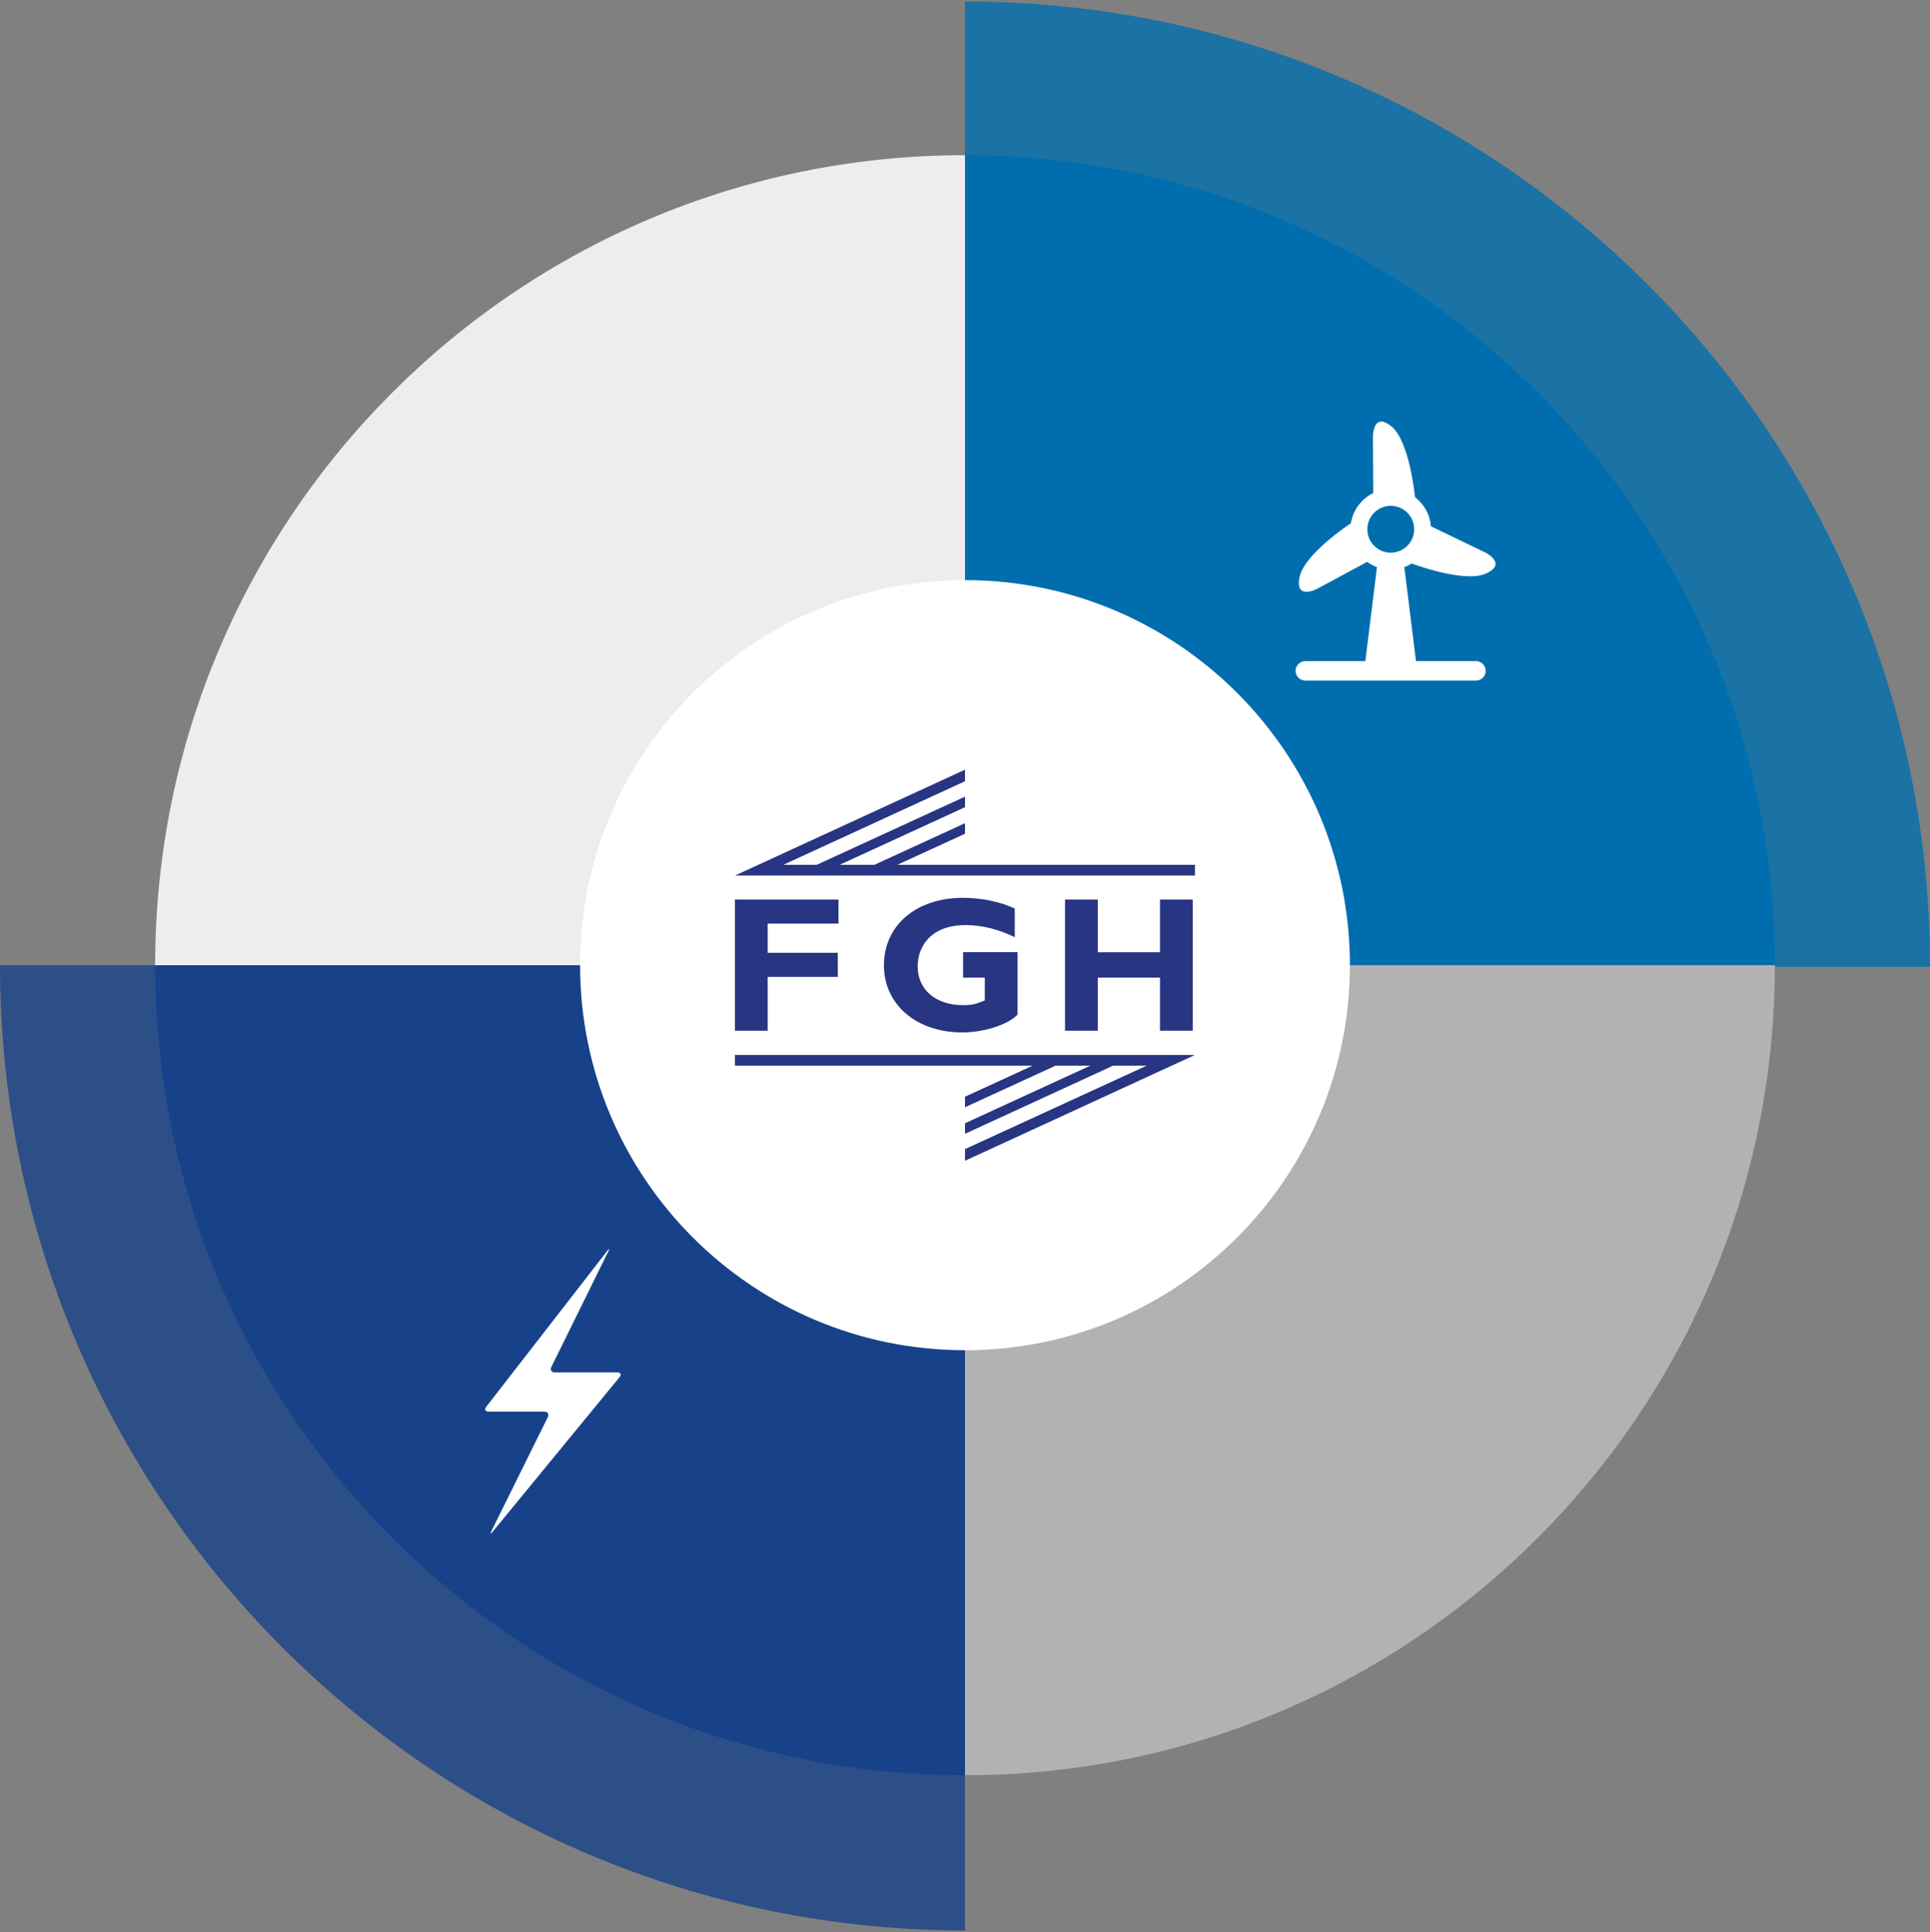
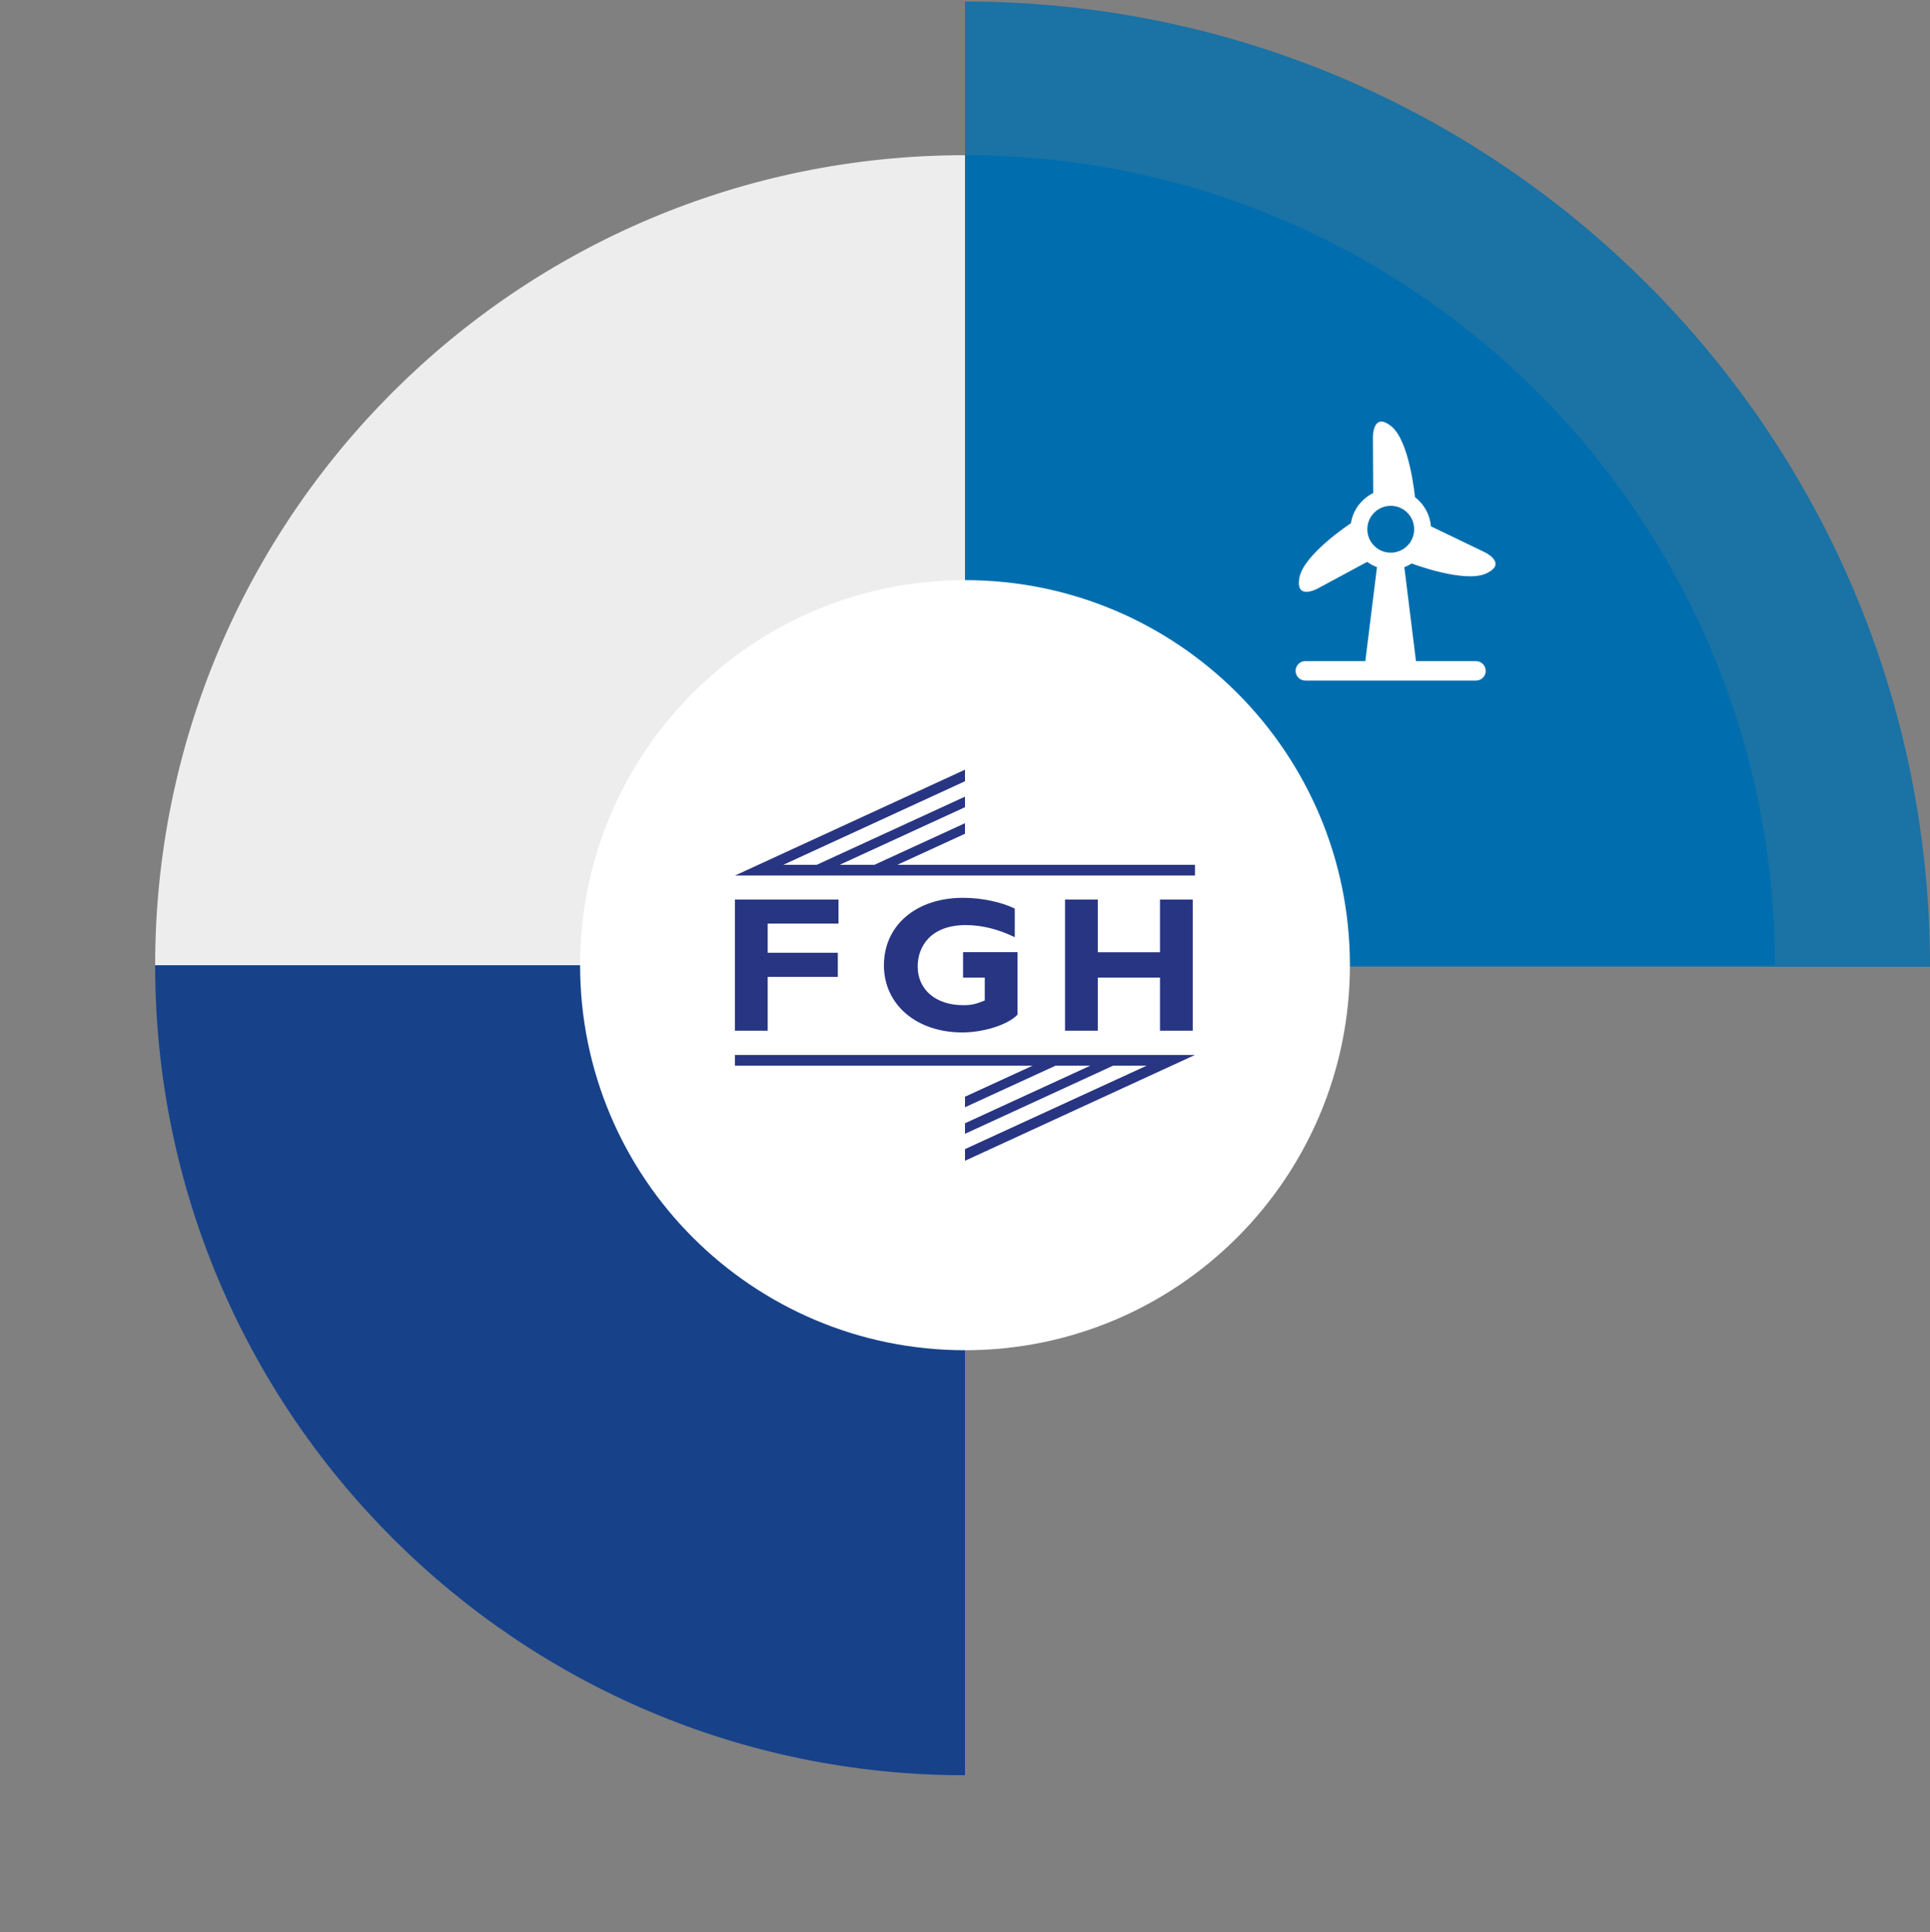
<svg xmlns="http://www.w3.org/2000/svg" xmlns:xlink="http://www.w3.org/1999/xlink" version="1.1" id="Ebene_1" x="0px" y="0px" viewBox="0 0 190.44 190.59" style="enable-background:new 0 0 190.44 190.59;" xml:space="preserve">
  <rect x="0" y="0" width="190.44" height="190.59" fill="#808080" stroke="none" />
  <style type="text/css">
	.st0{clip-path:url(#SVGID_2_);}
	.st1{clip-path:url(#SVGID_4_);fill:#EDEDED;}
	.st2{clip-path:url(#SVGID_4_);fill:#17428A;}
	.st3{opacity:0.8;clip-path:url(#SVGID_4_);}
	.st4{clip-path:url(#SVGID_6_);fill:#17428A;}
	.st5{clip-path:url(#SVGID_4_);fill:#006EAE;}
	.st6{clip-path:url(#SVGID_8_);fill:#006EAE;}
	.st7{clip-path:url(#SVGID_4_);fill:#B2B2B2;}
	.st8{clip-path:url(#SVGID_4_);fill:#FFFFFF;}
	.st9{clip-path:url(#SVGID_2_);fill:#283583;}
	.st10{clip-path:url(#SVGID_10_);fill:#283583;}
	.st11{clip-path:url(#SVGID_12_);fill:#FFFFFF;}
</style>
  <g>
    <defs>
      <rect id="SVGID_1_" y="0.15" width="190.44" height="190.29" />
    </defs>
    <clipPath id="SVGID_2_">
      <use xlink:href="#SVGID_1_" style="overflow:visible;" />
    </clipPath>
    <g class="st0">
      <defs>
        <rect id="SVGID_3_" y="0.15" width="190.44" height="190.29" />
      </defs>
      <clipPath id="SVGID_4_">
        <use xlink:href="#SVGID_3_" style="overflow:visible;" />
      </clipPath>
      <path class="st1" d="M95.22,15.31c-44.13,0-79.91,35.78-79.91,79.91h79.91V15.31z" />
      <path class="st2" d="M95.22,175.13c-44.13,0-79.91-35.78-79.91-79.91h79.91V175.13z" />
      <g class="st3">
        <g>
          <defs>
            <rect id="SVGID_5_" x="-9" y="94.22" width="113.22" height="103.22" />
          </defs>
          <clipPath id="SVGID_6_">
            <use xlink:href="#SVGID_5_" style="overflow:visible;" />
          </clipPath>
-           <path class="st4" d="M95.22,190.44C42.63,190.44,0,147.81,0,95.22h95.22V190.44z" />
        </g>
      </g>
      <path class="st5" d="M95.22,15.31c44.13,0,79.91,35.78,79.91,79.91H95.22V15.31z" />
      <g class="st3">
        <g>
          <defs>
            <rect id="SVGID_7_" x="86.22" y="-6.85" width="113.22" height="103.22" />
          </defs>
          <clipPath id="SVGID_8_">
            <use xlink:href="#SVGID_7_" style="overflow:visible;" />
          </clipPath>
          <path class="st6" d="M95.22,0.15c52.59,0,95.22,42.63,95.22,95.22H95.22V0.15z" />
        </g>
      </g>
-       <path class="st7" d="M95.22,175.13c44.13,0,79.91-35.78,79.91-79.91H95.22V175.13z" />
      <path class="st8" d="M95.22,133.2c20.98,0,37.98-17.01,37.98-37.98S116.2,57.23,95.22,57.23S57.24,74.24,57.24,95.22    S74.24,133.2,95.22,133.2" />
    </g>
    <polygon class="st9" points="82.74,91.11 75.75,91.11 75.75,93.99 82.67,93.99 82.67,96.37 75.75,96.37 75.75,101.68 72.52,101.68    72.52,88.74 82.74,88.74  " />
    <g class="st0">
      <defs>
        <rect id="SVGID_9_" y="0.15" width="190.44" height="190.29" />
      </defs>
      <clipPath id="SVGID_10_">
        <use xlink:href="#SVGID_9_" style="overflow:visible;" />
      </clipPath>
      <path class="st10" d="M100.14,92.46c-1.65-0.8-3.25-1.2-4.84-1.2c-3.51,0-4.75,2.16-4.75,4.08c0,2.3,1.8,3.82,4.48,3.82    c0.8,0,1.2-0.08,2.14-0.46v-2.26h-2.14v-2.51h5.37v6.17c-0.97,1.01-3.36,1.75-5.45,1.75c-4.52,0-7.73-2.75-7.73-6.62    c0-3.95,3.19-6.66,7.8-6.66c1.94,0,3.82,0.44,5.11,1.06V92.46z" />
    </g>
    <polygon class="st9" points="117.69,101.68 114.46,101.68 114.46,96.44 108.32,96.44 108.32,101.68 105.09,101.68 105.09,88.74    108.32,88.74 108.32,93.94 114.46,93.94 114.46,88.74 117.69,88.74  " />
    <polygon class="st9" points="88.55,85.31 95.22,82.25 95.22,81.21 86.29,85.31 82.86,85.31 95.22,79.63 95.22,78.59 80.6,85.31    77.3,85.31 95.22,77.07 95.22,75.93 72.53,86.37 117.91,86.37 117.91,85.31  " />
    <polygon class="st9" points="95.22,108.19 95.22,109.23 104.15,105.13 107.58,105.13 95.22,110.81 95.22,111.85 109.83,105.13    113.14,105.13 95.22,113.36 95.22,114.51 117.91,104.07 72.52,104.07 72.52,105.13 101.89,105.13  " />
    <g class="st0">
      <defs>
        <rect id="SVGID_11_" y="0.15" width="190.44" height="190.29" />
      </defs>
      <clipPath id="SVGID_12_">
        <use xlink:href="#SVGID_11_" style="overflow:visible;" />
      </clipPath>
      <path class="st11" d="M134.92,52.21c0-1.28,1.04-2.31,2.31-2.31c1.28,0,2.31,1.03,2.31,2.31c0,1.28-1.03,2.31-2.31,2.31    C135.95,54.52,134.92,53.49,134.92,52.21 M146.49,54.47l-5.3-2.55c-0.09-1.18-0.69-2.2-1.57-2.88c-0.02-0.16-0.53-5.53-2.34-6.99    c-1.84-1.48-1.81,1.08-1.81,1.08l0.03,5.51c-1.15,0.57-2,1.66-2.2,2.98c-0.13,0.08-4.64,3.06-5.08,5.35    c-0.44,2.32,1.8,1.09,1.8,1.09l4.88-2.63c0.3,0.21,0.62,0.39,0.97,0.52l-1.15,9.27h-5.92c-0.53,0-0.96,0.43-0.96,0.96    c0,0.53,0.43,0.96,0.96,0.96h16.84c0.53,0,0.96-0.43,0.96-0.96c0-0.53-0.43-0.96-0.96-0.96h-5.92l-1.15-9.27    c0.28-0.1,0.54-0.24,0.79-0.4l-0.03,0.05c0,0,5.19,1.97,7.32,0.97C148.81,55.57,146.49,54.47,146.49,54.47" />
-       <path class="st11" d="M60.02,123.46c0.15-0.3,0.1-0.33-0.1-0.06l-11.94,15.38c-0.21,0.27-0.1,0.48,0.24,0.48h5.49    c0.34,0,0.49,0.24,0.34,0.55l-5.56,11.23c-0.15,0.3-0.1,0.34,0.12,0.07l12.52-15.25c0.21-0.26,0.11-0.47-0.22-0.47h-6.16    c-0.34,0-0.49-0.25-0.34-0.55L60.02,123.46z" />
    </g>
  </g>
</svg>